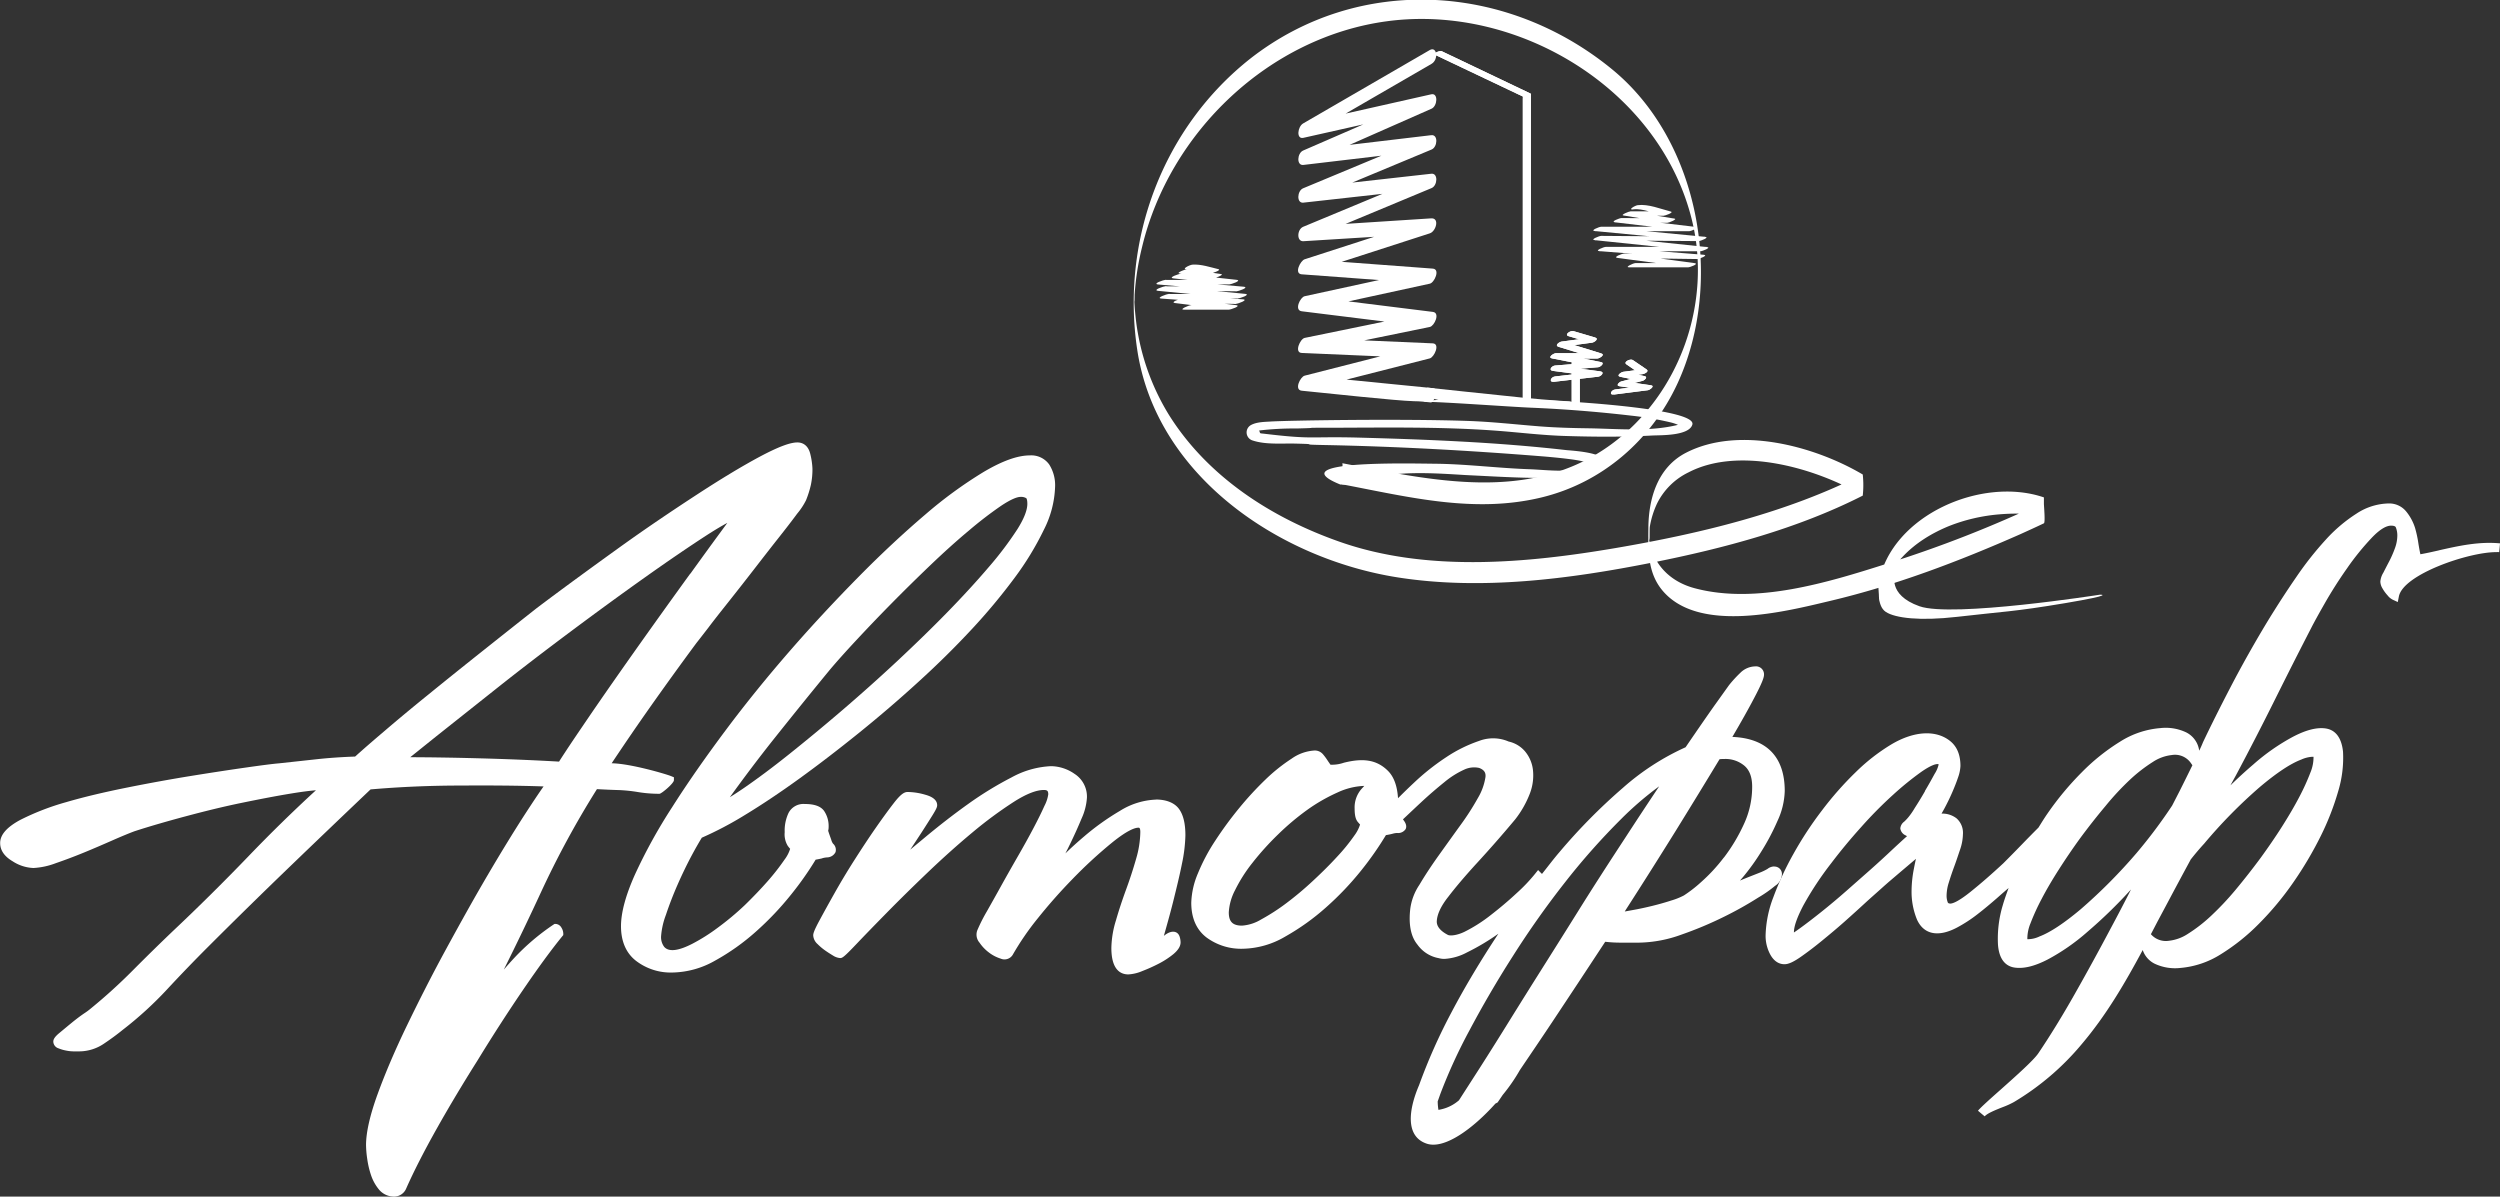
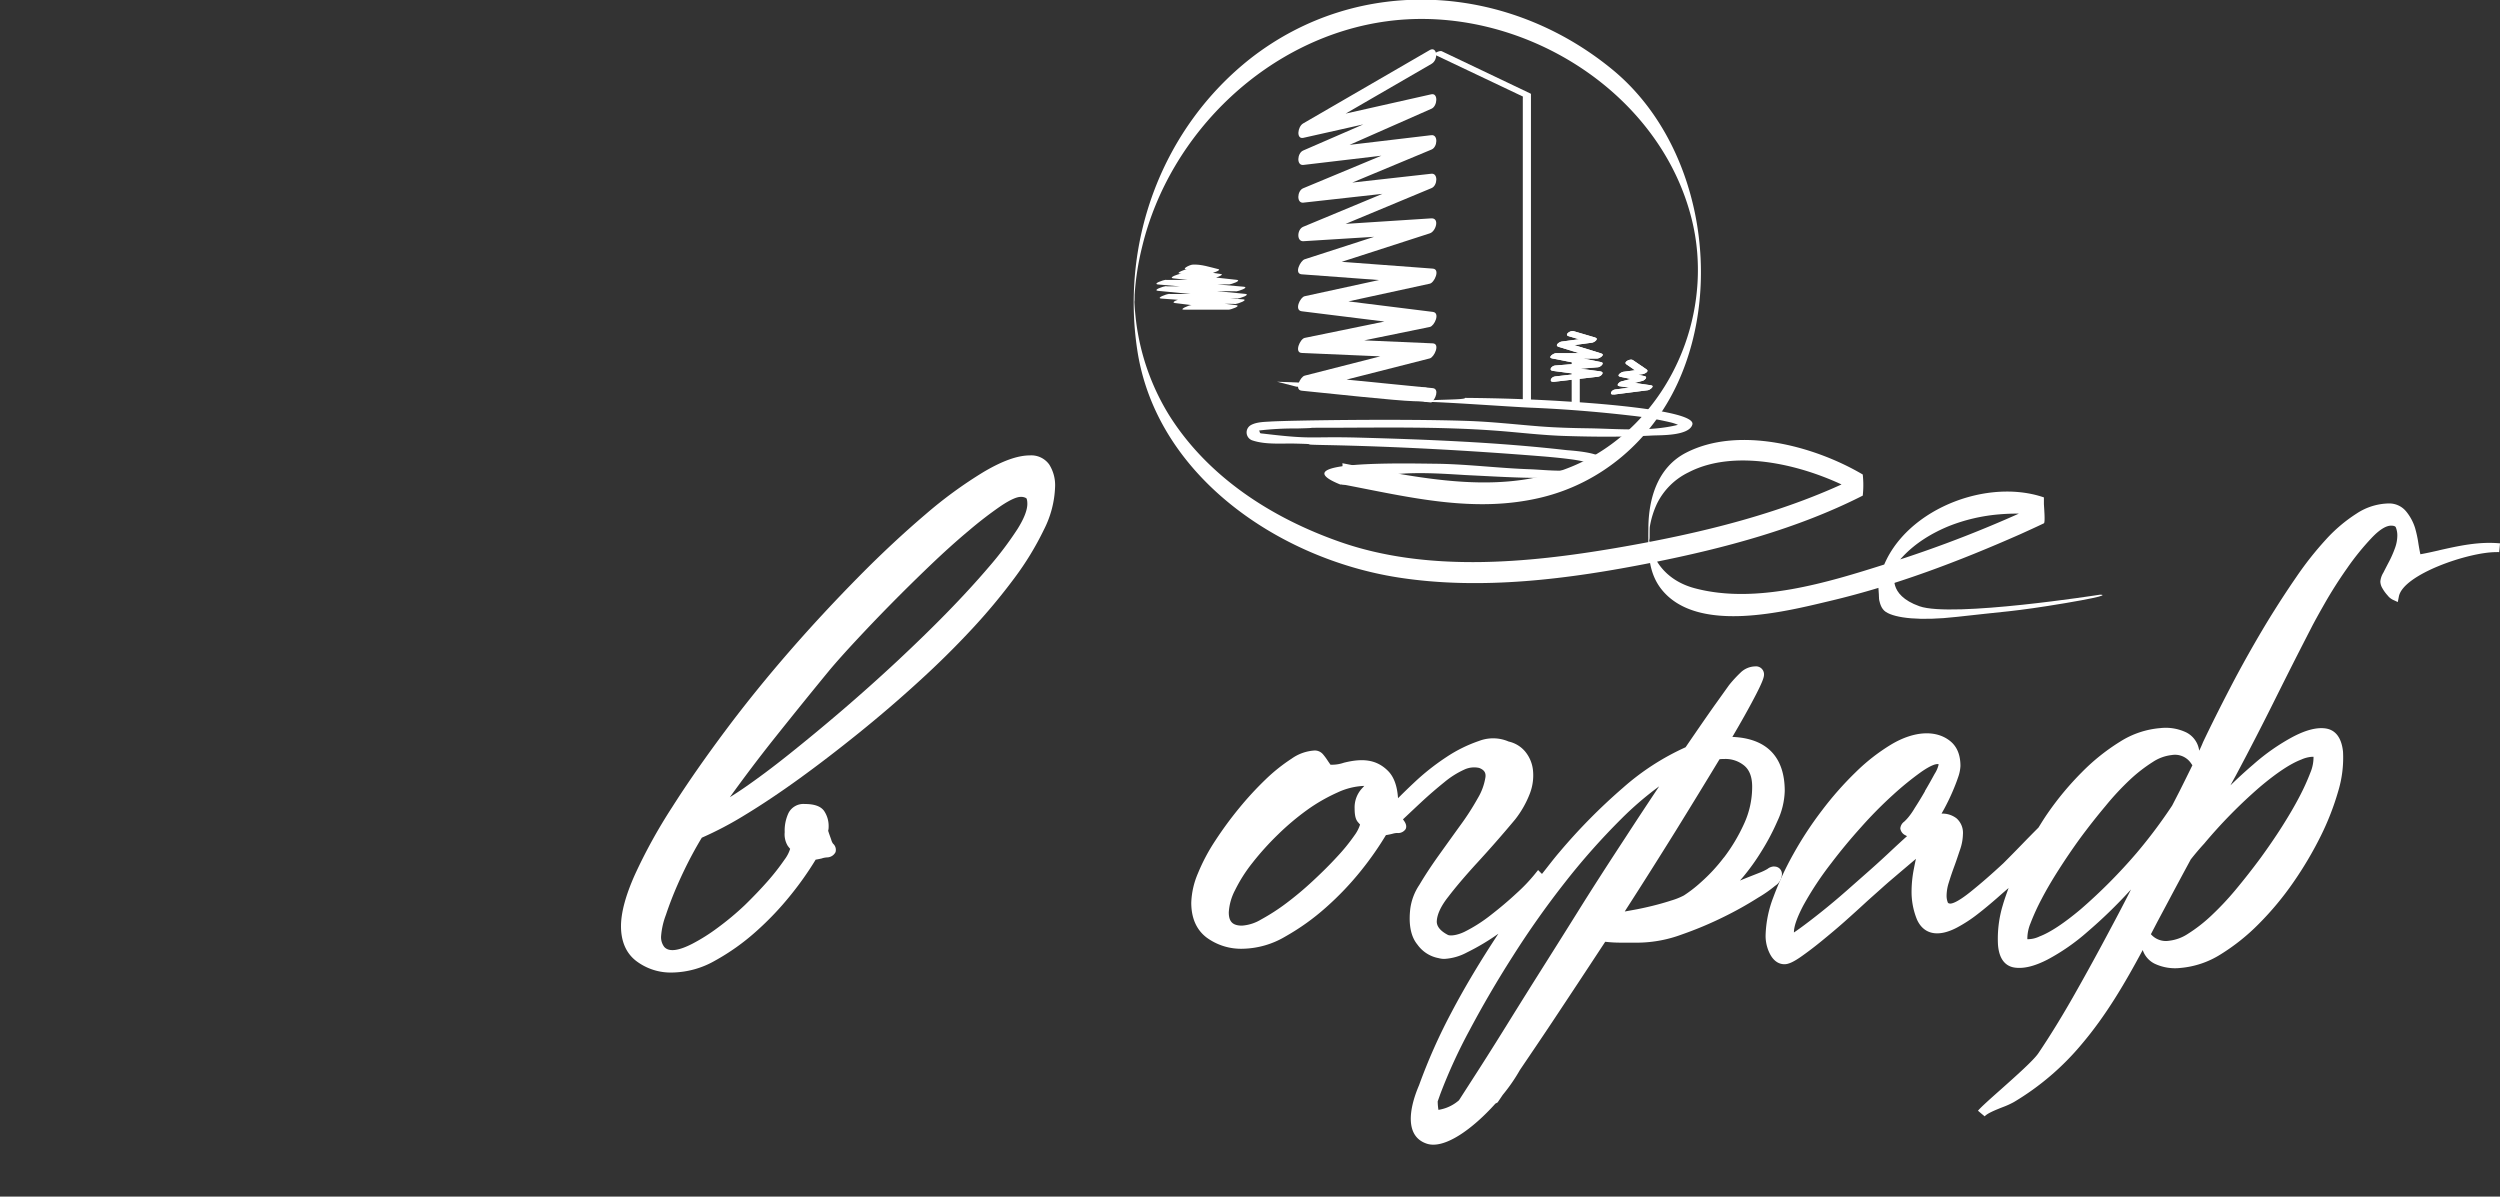
<svg xmlns="http://www.w3.org/2000/svg" id="Layer_1" data-name="Layer 1" viewBox="0 0 647.67 310">
  <rect x="0" y="0" width="647.67" height="310" fill="#333333" stroke="none" />
  <defs>
    <style>.cls-1{fill:#fff;}</style>
  </defs>
  <title>avtograf</title>
-   <path class="cls-1" d="M423.15,54.22c2.34-.25,5.31,1,7.57,1.6l1.86-1.07H422.43c-.39,0-2.7.94-1.86,1.07l11.11,1.83,1.87-1.08-13.47-.08c-.48,0-3,.95-1.65,1.11l19.12,2.26c.54-.38,1.09-.75,1.64-1.12H414.82c-.48,0-3,1-1.64,1.12L440,62.42l1.65-1.11-26.84-.2c-.49,0-3,1-1.64,1.11l27.3,2.84,1.64-1.1H416c-.49,0-3,1-1.65,1.1l25.42,2L441.37,66q-10.32-.13-20.65-.3c-.49,0-3,.94-1.65,1.12l18.26,2.44,1.64-1.1H423.69c-.54,0-2.9,1.1-1.64,1.1h15.28c.47,0,3-.93,1.64-1.1l-18.25-2.46-1.65,1.12,20.65.29c.51,0,3-1,1.65-1.11L416,64l-1.65,1.1h26.18c.47,0,3-1,1.64-1.1l-27.3-2.85-1.64,1.11,26.83.2c.49,0,3-1,1.65-1.11l-26.84-2.57-1.64,1.12h24.37c.47,0,3-1,1.64-1.12l-19.11-2.25-1.65,1.11,13.47.08c.4,0,2.7-.94,1.87-1.08l-11.12-1.83-1.86,1.08H431c.34,0,2.75-.85,1.86-1.08-2.65-.68-5.81-2-8.57-1.66-.67.07-2.77,1.28-1.09,1.11" />
  <path class="cls-1" d="M337.26,71.07l20,1.48L338,76.74c-1.17.25-2.77,3.65-.77,3.9l21.43,2.66L338,87.54c-1.17.24-2.77,3.81-.77,3.9l20.36.88-19.59,5c-1.14.29-2.79,3.69-.77,3.9,6.39.63,24.44,2.6,29.09,2.72,1.48,0,3,.17,4.49.33,1.09-.76,2.13-3.54.36-3.72l-22.32-2.21,21.56-5.49c1.14-.29,2.78-3.81.76-3.9l-17.74-.77q8.49-1.75,17-3.48c1.17-.24,2.76-3.66.76-3.9l-21.86-2.72,21.1-4.59c1.16-.25,2.77-3.75.76-3.9l-23.6-1.76,22.84-7.38c1.58-.51,2.59-4,.36-3.88L348.61,58l22.26-9.27c1.57-.65,1.75-3.93-.07-3.72l-20.47,2.29,20.54-8.56c1.57-.65,1.75-3.94-.07-3.72l-21.17,2.51q10.61-4.69,21.24-9.37c1.53-.68,1.78-4.14-.07-3.73l-22.19,5,22.26-12.89c1.89-1.1,1.42-4.67-.49-3.56l-32.78,19c-1.45.85-1.83,4.15.06,3.73l15.54-3.49L337.6,39c-1.56.69-1.76,3.94.06,3.73l20.21-2.39L337.6,48.78c-1.57.65-1.76,3.93.06,3.72q10.23-1.14,20.48-2.28L337.6,58.76c-1.59.67-1.74,3.84.06,3.73L356,61.35q-9,2.9-18,5.82c-1.1.35-2.82,3.74-.77,3.9" />
  <path class="cls-1" d="M307.69,69.73c1.72-.13,3.86.71,5.53,1.11l2.14-1.15h-7.68c-.45,0-3.1,1-2.15,1.15L314,72.12,316.09,71l-10.18-.06c-.56,0-3.44,1-1.9,1.18l14.46,1.58,1.89-1.18H301.93c-.56,0-3.43,1-1.9,1.18l20.3,1.79,1.9-1.18-20.3-.14c-.56,0-3.43,1-1.9,1.18l20.66,2,1.88-1.18H302.78c-.58,0-3.42,1.06-1.9,1.18l19.24,1.42L322,77.55l-15.63-.21c-.55,0-3.44,1-1.89,1.18l13.8,1.71,1.9-1.18H308.63c-.62,0-3.34,1.18-1.89,1.18h11.55c.55,0,3.45-1,1.9-1.18l-13.81-1.71-1.89,1.18,15.63.21c.58,0,3.41-1.07,1.89-1.18l-19.23-1.42-1.9,1.18h19.81c.55,0,3.42-1,1.88-1.18l-20.64-2L300,75.32l20.3.14c.57,0,3.43-1,1.9-1.18l-20.3-1.79L300,73.67h18.44c.54,0,3.43-1,1.89-1.18l-14.45-1.58L304,72.09l10.19.06c.46,0,3.1-1,2.15-1.15l-8.41-1.28-2.15,1.15h7.68c.4,0,3.18-.9,2.15-1.15-2.1-.5-4.49-1.32-6.68-1.16-.78.06-3.19,1.31-1.25,1.17" />
  <path class="cls-1" d="M409.27,105.24V93.45c0-.47-2.1-.12-2.1.59v11.79c0,.47,2.1.12,2.1-.59" />
-   <path class="cls-1" d="M409.27,105.24V93.45c0-.47-2.1-.12-2.1.59v11.79c0,.47,2.1.12,2.1-.59" />
-   <path class="cls-1" d="M371.81,14.22,394.51,25c.05,0,0,.14,0,.84v79.29c0,.5,2.11.14,2.11-.59V24.37a.32.32,0,0,0-.21-.18L373.51,13.27c-.51-.24-2.45.6-1.7,1" />
  <path class="cls-1" d="M402.59,98.91c3.81-.44,7.62-.89,11.43-1.32.8-.09,1.84-1.21.51-1.39L403.1,94.7l-.51,1.38L414,95.14c.54,0,1.9-1.11.75-1.34l-11.43-2.26-1,1.35h11.44c.57,0,2.27-1,1-1.35l-9.73-3c-.24.45-.5.89-.75,1.34l8.19-1.11c.54-.07,1.89-1,.75-1.34l-5.59-1.65c-.76-.23-2.48.94-1.26,1.31l5.6,1.65.75-1.34-8.2,1.1c-.54.08-1.87,1-.75,1.35l9.74,3c.34-.45.68-.89,1-1.35H403.1c-.57,0-2.28,1.1-1,1.35l11.44,2.26c.24-.45.5-.9.75-1.34l-11.43.93c-.82.07-1.82,1.22-.52,1.39l11.44,1.5q.25-.68.51-1.38l-11.43,1.32c-1.09.13-1.7,1.54-.25,1.38" />
  <path class="cls-1" d="M418.16,102.21l8.77-1.12c.46-.06,1.92-1.11.76-1.28l-6.91-1c-.16.41-.32.82-.49,1.22l5.26-1.37c.47-.12,1.48-1,.49-1.22L421,96.35l-.76,1.28,5.35-.71c.42-.06,1.74-.67,1-1.2L423,93.27c-.61-.42-2.54.5-1.66,1.11l3.53,2.44,1-1.2-5.35.71c-.48.06-1.92,1-.78,1.28l5.07,1.06c.15-.4.31-.81.48-1.22L420,98.83c-.45.11-1.5,1.07-.49,1.22l6.92,1c.25-.43.51-.85.77-1.27l-8.78,1.12c-1,.14-1.71,1.48-.26,1.3" />
  <path class="cls-1" d="M371.81,14.22,394.51,25c.05,0,0,.14,0,.84v79.29c0,.5,2.11.14,2.11-.59V24.37a.32.32,0,0,0-.21-.18L373.51,13.27c-.51-.24-2.45.6-1.7,1" />
  <path class="cls-1" d="M402.59,98.91c3.81-.44,7.62-.89,11.43-1.32.8-.09,1.84-1.21.51-1.39L403.1,94.7l-.51,1.38L414,95.14c.54,0,1.9-1.11.75-1.34l-11.43-2.26-1,1.35h11.44c.57,0,2.27-1,1-1.35l-9.73-3c-.24.45-.5.89-.75,1.34l8.19-1.11c.54-.07,1.89-1,.75-1.34l-5.59-1.65c-.76-.23-2.48.94-1.26,1.31l5.6,1.65.75-1.34-8.2,1.1c-.54.08-1.87,1-.75,1.35l9.74,3c.34-.45.68-.89,1-1.35H403.1c-.57,0-2.28,1.1-1,1.35l11.44,2.26c.24-.45.5-.9.75-1.34l-11.43.93c-.82.07-1.82,1.22-.52,1.39l11.44,1.5q.25-.68.51-1.38l-11.43,1.32c-1.09.13-1.7,1.54-.25,1.38" />
  <path class="cls-1" d="M418.16,102.21l8.77-1.12c.46-.06,1.92-1.11.76-1.28l-6.91-1c-.16.41-.32.82-.49,1.22l5.26-1.37c.47-.12,1.48-1,.49-1.22L421,96.35l-.76,1.28,5.35-.71c.42-.06,1.74-.67,1-1.2L423,93.27c-.61-.42-2.54.5-1.66,1.11l3.53,2.44,1-1.2-5.35.71c-.48.06-1.92,1-.78,1.28l5.07,1.06c.15-.4.31-.81.48-1.22L420,98.83c-.45.11-1.5,1.07-.49,1.22l6.92,1c.25-.43.51-.85.77-1.27l-8.78,1.12c-1,.14-1.71,1.48-.26,1.3" />
  <path class="cls-1" d="M347.24,125.53c-15.64-6.32,17.68-5.45,24.56-5.39,8.14.08,16.24,1.14,24.37,1.42,4.92.17,11.52,1.22,16.14-1.16.43-.23.45,0-.1-.25a7.68,7.68,0,0,0-1.2-.4,32.93,32.93,0,0,0-3.64-.71c-2.82-.38-5.65-.65-8.48-.87-18.64-1.48-37.27-2.52-56-2.88-7.5-.15.14-.19-7.36-.37-3.45-.08-7.63.32-11-.8a2.18,2.18,0,0,1-.45-4c1.45-.8,3.42-.81,5-.91,4.53-.29,33.64-.76,51.18-.16,6.25.21,12.41.92,18.64,1.41,4.23.33,8.48.44,12.73.5,7.4.12,15.79.94,23.08-.9a11.71,11.71,0,0,0-2.15-.69,84,84,0,0,0-9.95-1.69c-8.62-1-17.28-1.7-25.95-2.06-5.64-.24-22.21-1.48-27.85-1.54.17-.7,11-.37,10.72-1,8.66.07,17.33.34,26,.9,2.72.17,34,2,32.91,6-.84,3-8.37,2.74-10.41,2.85-7.58.42-15.19.35-22.78.11-5.9-.19-11.72-.92-17.61-1.36-14.57-1.08-29.27-.79-43.87-.76-7.69,0-.24,0-7.92.19a75.76,75.76,0,0,0-9.64.52c.35.86,0,.69,1.32.84,13,1.55,11.35.66,24.44,1,17.89.49,35.93,1.2,53.74,3.23,1.3.15,10.48.57,10,3.29-.57,3.17-7.13,3.63-9.48,3.76-8.67.46-17.33-.13-26-.55-6.16-.31-22.19-1.85-27.4,2.42" />
-   <path class="cls-1" d="M369.78,100.42s18,1.92,24.74,2.6,12.65,1,12.65,1l-5.54,1.15-28.41-1.4-5-1.28Z" />
+   <path class="cls-1" d="M369.78,100.42l-5.54,1.15-28.41-1.4-5-1.28Z" />
  <path class="cls-1" d="M486.72,156.37c1.88-9.89,9.13-16.35,18.14-20.06A45.59,45.59,0,0,1,518,133.25c1.66-.15,11.42-.85,11.46,1.95,0-1.7,0-3.4,0-5.1a314.44,314.44,0,0,1-40.84,16c-15.13,4.81-33.75,10.55-49.62,6.28-5.71-1.53-10-5.35-11.49-11.13a18.55,18.55,0,0,1-.38-2.35c.36,3,.17-1.6.29-2.45a22.79,22.79,0,0,1,1.87-6,17.67,17.67,0,0,1,8.18-8.09c13.19-6.84,33.08-1.06,45.06,6v-5.47c-19.7,10-42.2,15.36-63.85,19.07-23.12,3.95-48.92,6.33-71.49-1.56-17.74-6.2-34.38-16.88-44.45-33.07a60.51,60.51,0,0,1-8-21.29c-.31-1.75-.52-3.53-.68-5.3-.11-1.15-.17-2.3-.21-3.45.09,2.24.09-.67.1-1a70.26,70.26,0,0,1,1.91-12.23c7.14-29.88,33-54.55,63.66-58.58,34-4.48,70.56,17.82,78.81,51.55,5.23,21.37-3.1,45.11-21,58.15-20.93,15.26-46.24,9.26-69.6,4.82.29.06-.38,5.4,0,5.48,17.11,3.25,34.07,7.59,51.46,3.43,15.91-3.8,28.65-14.92,35.44-29.66,12.11-26.32,5.72-62.58-16.84-81.17-27.24-22.44-65.64-24.85-93.74-3C301.26,33,290.32,62.24,294.63,90.67c4.92,32.6,36.72,54.06,67.44,58.91,21.7,3.42,44.52.43,65.88-3.81,18.56-3.69,37.68-8.75,54.63-17.37a25.65,25.65,0,0,0,0-5.47c-12.53-7.4-32.19-12.69-45.84-5.61-7.26,3.77-9.62,11.71-9.7,19.36-.05,5.75-.28,11.59,3.63,16.28,9.38,11.23,31.74,5.51,43.49,2.71,16.91-4,33.39-10.27,49.27-17.29,2-.91,4.07-1.84,6.08-2.81.4-.19,0-4.52,0-5.09,0-.42,0-.83,0-1.24,0-.12,0-.26,0-.38-16.14-5.53-39.46,4.65-42.77,22-.34,1.76.33,3.72,0,5.47" />
  <path class="cls-1" d="M487.44,150.69c-.82,1.09-1.36,6.2,1.1,7.83s8.93,2.38,18.42,1.29c12-1.39,14.59-1.29,28.09-3.56,13.24-2.24,9-2.19,9-2.19s-38.3,6-46.78,3-6.29-8.48-6.29-8.48" />
  <path class="cls-1" d="M498.69,205q-1.35,2.34-2.66,4.36a17.94,17.94,0,0,1-1.56,2.27,11.78,11.78,0,0,1-1.16,1.24,2.42,2.42,0,0,0-1,1.75,2.29,2.29,0,0,0,1.36,1.79l.38.21c-1.22,1.09-2.5,2.27-3.84,3.52q-2.76,2.61-5.68,5.2l-6.19,5.46c-2.18,1.92-4.39,3.77-6.56,5.5s-3.94,3.08-5.5,4.21c-.69.5-1.19.84-1.53,1.07v-.07c0-1.54.83-3.88,2.47-7a83.33,83.33,0,0,1,7.24-10.94c2.34-3.09,4.95-6.24,7.77-9.37a108,108,0,0,1,8.22-8.31,79.15,79.15,0,0,1,7.22-5.87c2.58-1.8,3.77-2.07,4.24-2.07a1.57,1.57,0,0,1,.29,0,.78.78,0,0,1,0,.27,7.63,7.63,0,0,1-1,2.26c-.76,1.4-1.59,2.89-2.52,4.45m68.8,17.82c1.16-1.48,2.35-2.89,3.56-4.2a128.36,128.36,0,0,1,14.46-14.7c4.27-3.6,7.86-6,10.68-7.07a8.19,8.19,0,0,1,2.8-.72,2.7,2.7,0,0,0,.38,0,10.28,10.28,0,0,1-.83,4.14,57.66,57.66,0,0,1-2.88,6.31c-1.21,2.32-2.67,4.81-4.42,7.58s-3.64,5.49-5.52,8.09c-2.14,2.9-4.35,5.71-6.54,8.34a75.55,75.55,0,0,1-6.42,6.81,39.42,39.42,0,0,1-5.94,4.6,11.13,11.13,0,0,1-4.89,1.79,5.12,5.12,0,0,1-4.69-1.7c.57-1.08,1.13-2.16,1.69-3.24,1-1.87,2-3.74,3-5.62,1.84-3.47,3.74-7,5.59-10.42m-4.77-14.05A129.79,129.79,0,0,1,553.51,221a137.91,137.91,0,0,1-14.46,14.55c-4.29,3.6-7.89,6-10.69,7.06a7.07,7.07,0,0,1-3.14.71h0a10.41,10.41,0,0,1,.83-4.15,57.59,57.59,0,0,1,2.88-6.3c1.22-2.35,2.72-4.9,4.44-7.59s3.55-5.39,5.5-8.08c2.14-2.9,4.35-5.71,6.56-8.34A70.36,70.36,0,0,1,551.8,202a39.68,39.68,0,0,1,5.93-4.6,11.1,11.1,0,0,1,4.88-1.79,5,5,0,0,1,5,2.11l.37.53c-1.06,2.16-2.18,4.43-3.36,6.78Zm69.08-66.1c-1.59.36-3.18.72-4.77,1-.2-.85-.34-1.73-.5-2.65a29.47,29.47,0,0,0-.89-4.18,12.73,12.73,0,0,0-2.36-4.33,5.66,5.66,0,0,0-4.52-2,15.59,15.59,0,0,0-8.27,2.62,39.33,39.33,0,0,0-8,6.79,85.86,85.86,0,0,0-7.68,9.75c-2.45,3.55-4.93,7.38-7.38,11.38-3.44,5.69-6.63,11.37-9.49,16.86s-5.21,10.2-7.22,14.43c-.25.62-.57,1.37-1,2.23a6.2,6.2,0,0,0-3.38-4.76,12.39,12.39,0,0,0-6.71-1.1,22.86,22.86,0,0,0-10.39,3.5,53.17,53.17,0,0,0-9.9,7.91,77.63,77.63,0,0,0-8.94,10.75c-.83,1.19-1.56,2.4-2.32,3.61-1.33,1.33-2.73,2.75-4.25,4.32s-3.25,3.33-4.84,4.92c-3.06,2.84-5.94,5.35-8.57,7.45-3.4,2.72-4.74,3-5.16,3s-.62-.17-.66-.27a4.75,4.75,0,0,1-.32-1.85,11.46,11.46,0,0,1,.6-3.41c.42-1.39.91-2.81,1.45-4.27s1-2.91,1.48-4.29a13,13,0,0,0,.7-3.84,5,5,0,0,0-1.65-4.15,6,6,0,0,0-3.89-1.23h0c.23-.4.46-.82.7-1.25q1.16-2.16,2.07-4.25t1.5-3.84a10.23,10.23,0,0,0,.63-3c0-2.85-.88-5-2.62-6.42-3.59-2.93-9.24-2.74-15.23.8A50,50,0,0,0,480.8,200a86.31,86.31,0,0,0-8.76,9.92,93,93,0,0,0-7.42,11.3,78.4,78.4,0,0,0-5.21,11.24,29.58,29.58,0,0,0-2,9.85,10.22,10.22,0,0,0,1.19,4.94c1.14,2.11,2.64,2.55,3.7,2.55s2.36-.61,4.23-1.91c1.67-1.17,3.5-2.55,5.43-4.13s3.92-3.23,6-5.08,3.74-3.36,5.15-4.66,3-2.68,4.62-4.14,3.27-2.82,4.72-4.07l3.75-3.18.16-.13c-.14.6-.32,1.44-.55,2.65a30.59,30.59,0,0,0-.58,5.43,19,19,0,0,0,1.39,7.63c1.71,3.82,5.41,4.72,10.38,2.09a36.53,36.53,0,0,0,5.3-3.45c1.71-1.32,3.38-2.72,5-4.13,1.13-1,2.11-1.86,3.06-2.66-.54,1.49-1.09,3-1.5,4.44a30,30,0,0,0-1.25,10.18c.32,4.53,2.57,5.77,4.4,6,2.32.31,5.07-.36,8.41-2.07a54,54,0,0,0,10.41-7.24,124.17,124.17,0,0,0,10.85-10.51c.13-.14.27-.28.4-.43-1.73,3.42-3.52,6.84-5.32,10.19-2.93,5.53-6.07,11.27-9.37,17.09-3.16,5.58-6.3,10.68-9.32,15.16-1.25,1.85-5.93,6-9.7,9.36-2.72,2.41-5.06,4.49-5.94,5.52h0l.87.74.87.72c.71-.82,2.87-1.67,4.6-2.36a21.6,21.6,0,0,0,3-1.36,68.48,68.48,0,0,0,17.6-15.06c6.23-7.36,11.06-15.58,15.74-24.31a6.13,6.13,0,0,0,3.08,3.54,12.39,12.39,0,0,0,6.72,1.1,23.25,23.25,0,0,0,10.38-3.51,53.08,53.08,0,0,0,9.9-7.91,77.86,77.86,0,0,0,8.94-10.75,95.23,95.23,0,0,0,7.1-12,69.07,69.07,0,0,0,4.55-11.69A29.92,29.92,0,0,0,607,194.72c-.48-4.5-2.7-5.74-4.49-6-2.25-.33-5,.36-8.32,2.07a54.07,54.07,0,0,0-10.41,7.24c-2,1.71-4,3.53-5.95,5.44.49-.91,1-1.82,1.5-2.74,3.38-6.35,6.68-12.75,9.79-19s6.24-12.46,9.62-19c.67-1.33,1.86-3.5,3.55-6.46s3.66-6.07,5.73-9a66.75,66.75,0,0,1,6.42-7.94c2.48-2.61,4.07-3.15,5-3.15,1.05,0,1.19.34,1.24.44a5.59,5.59,0,0,1,.39,2.16,9.72,9.72,0,0,1-.58,3.14,27.88,27.88,0,0,1-1.49,3.44c-.6,1.14-1.12,2.15-1.55,3a5.26,5.26,0,0,0-.78,2.3,3.6,3.6,0,0,0,.55,1.77,10.21,10.21,0,0,0,1.35,1.85,3.88,3.88,0,0,0,1.3,1.08l1.32.61.28-1.43c1.1-5.73,18-11.5,25.18-11.5a6.75,6.75,0,0,1,.81,0h0l.22-2.27c-5.48-.53-10.78.66-15.87,1.81" />
  <path class="cls-1" d="M264.36,128.73a2.61,2.61,0,0,1,1.5.33c.11.08.29.49.29,1.47,0,1.63-.86,3.84-2.58,6.57a88.61,88.61,0,0,1-7.41,9.81c-3.11,3.65-6.74,7.61-10.79,11.76S237,167,232.45,171.26c-4.73,4.41-9.57,8.73-14.38,12.85s-9.34,7.85-13.67,11.31-8.17,6.31-11.59,8.67c-1.36.93-2.61,1.75-3.73,2.44,3.61-5,7.45-10.11,11.46-15.15q7.65-9.6,14.49-17.91c1.6-1.9,3.83-4.41,6.65-7.44s5.79-6.15,9.11-9.52,6.69-6.69,10.15-10,6.87-6.39,10-9a101.13,101.13,0,0,1,8.38-6.45c2.88-1.92,4.34-2.33,5.07-2.33M213,222.35a5.71,5.71,0,0,1,1.37-.23,2.5,2.5,0,0,0,2.09-1.36,2.14,2.14,0,0,0-.65-2.2,3.1,3.1,0,0,1-.47-1.05c-.27-.76-.58-1.58-.79-2.29a3.34,3.34,0,0,0,.12-.91,7,7,0,0,0-1.2-4.26c-.88-1.19-2.51-1.76-5-1.76a4.34,4.34,0,0,0-4.18,2.31,10.68,10.68,0,0,0-1,5,5.74,5.74,0,0,0,.81,3.56c.22.29.42.54.6.74a9.06,9.06,0,0,1-1.46,2.81,59.58,59.58,0,0,1-4.31,5.52c-1.76,2-3.79,4.13-6,6.28A72.43,72.43,0,0,1,186,240.3a47.64,47.64,0,0,1-6.68,4.22c-3.3,1.69-6,2.26-7.27.75a4.17,4.17,0,0,1-.78-2.76,19.62,19.62,0,0,1,1.25-5.5c.86-2.6,1.89-5.25,3.05-7.89s2.41-5.21,3.63-7.5c1.07-2,2-3.59,2.62-4.6A90.51,90.51,0,0,0,193,211.13c4.4-2.67,9.14-5.84,14.09-9.42s10.12-7.55,15.46-11.86,10.55-8.78,15.52-13.33c4.79-4.35,9.37-8.87,13.61-13.43a154.35,154.35,0,0,0,11.16-13.38,76.6,76.6,0,0,0,7.61-12.5,26.31,26.31,0,0,0,2.89-11.08,10,10,0,0,0-1.52-5.79,5.7,5.7,0,0,0-5-2.36c-3.16,0-7.05,1.38-11.9,4.23a112.32,112.32,0,0,0-15.24,11.12c-5.41,4.61-11.23,10-17.27,16.13s-12,12.52-17.81,19.2S193.2,182.22,188,189.18s-9.89,13.66-13.91,20a137.74,137.74,0,0,0-9.61,17.42c-2.39,5.34-3.6,9.83-3.6,13.35,0,3.93,1.33,7,3.93,9a14.77,14.77,0,0,0,9.42,3,23,23,0,0,0,11-3.07,57.85,57.85,0,0,0,10.56-7.49,77.78,77.78,0,0,0,9.19-9.68,82.27,82.27,0,0,0,6.33-9c.59-.1,1.15-.21,1.69-.34" />
-   <path class="cls-1" d="M299.52,207.15a18.92,18.92,0,0,0-9.38,2.92,64.8,64.8,0,0,0-9.2,6.56c-1.78,1.51-3.43,3-4.93,4.46q.58-1.12,1.14-2.28c1.11-2.28,2.14-4.55,3.05-6.75a15.26,15.26,0,0,0,1.39-5.41,7,7,0,0,0-3.2-6.16,10.89,10.89,0,0,0-6.09-2,23.29,23.29,0,0,0-10.22,2.9,90.29,90.29,0,0,0-11.31,6.93c-3.74,2.67-7.51,5.6-11.23,8.7l-3.73,3.1q1.66-2.49,3.05-4.63,1.63-2.53,2.7-4.25c1.14-1.83,1.23-2.26,1.23-2.64,0-1.84-2.34-2.5-3.11-2.72a16.81,16.81,0,0,0-4.55-.7c-.83,0-1.76.5-3.67,3-1.33,1.72-2.88,3.85-4.6,6.32s-3.55,5.25-5.48,8.27-3.65,5.91-5.17,8.61-2.79,5-3.84,6.95c-1.56,2.87-1.69,3.57-1.69,4a3.24,3.24,0,0,0,1.15,2.27,14.29,14.29,0,0,0,2,1.68c.74.52,1.43.94,2,1.29a4,4,0,0,0,1.78.63c.56,0,.82,0,4.24-3.61q3.1-3.26,7.82-8.06c3.17-3.23,6.73-6.74,10.57-10.41s7.78-7.21,11.59-10.38a107.29,107.29,0,0,1,10.81-8c3.21-2.05,5.83-3.08,7.79-3.08.88,0,1.14.25,1.14,1.14a9.36,9.36,0,0,1-1,3q-1.12,2.5-2.91,5.89t-4,7.22q-2.21,3.84-4.25,7.51c-1.35,2.45-2.6,4.67-3.74,6.68a43.55,43.55,0,0,0-2.39,4.7,3.16,3.16,0,0,0,.49,3.42,10.6,10.6,0,0,0,2.45,2.56,9.74,9.74,0,0,0,3,1.56,2.5,2.5,0,0,0,3.12-.94,71.08,71.08,0,0,1,6.49-9.46c2.74-3.43,5.71-6.8,8.82-10a119.22,119.22,0,0,1,10.49-9.68c4.13-3.33,6-3.83,6.78-3.83.21,0,.5,0,.5,1.14a25.63,25.63,0,0,1-1.1,6.95c-.76,2.66-1.63,5.32-2.58,7.91s-1.88,5.38-2.63,8a25.44,25.44,0,0,0-1.19,7.16c0,5.66,2.39,6.85,4.4,6.85a10.84,10.84,0,0,0,3.66-.89,42.23,42.23,0,0,0,4.28-1.93,21.8,21.8,0,0,0,3.71-2.42c1.26-1.06,1.88-2.06,1.88-3.07a5,5,0,0,0-.22-1.39c-.47-1.62-2.19-1.9-4.11-.28l.61-2.18c.6-2.13,1.29-4.63,2-7.51s1.46-5.92,2.05-8.88a39.64,39.64,0,0,0,.92-7.48c0-3.1-.56-5.36-1.69-6.88s-3.21-2.4-6-2.4" />
-   <path class="cls-1" d="M178.8,148.64q-4.2,5.79-9,12.5l-.36.51q-5,7-9.77,13.81t-8.77,12.72c-2.47,3.62-4.51,6.68-6.07,9.13-6.55-.38-13.46-.66-20.55-.85-6.15-.17-12.21-.27-18-.29l6.69-5.37,15.77-12.52c6-4.77,12.45-9.7,19.09-14.66,6.86-5.12,13.35-9.85,19.3-14.07,6.11-4.34,11.5-8,16-10.92,2.27-1.46,4-2.47,5.3-3.17l-2,2.73q-3.25,4.42-7.59,10.45m-8.47,57h.49c.5,0,3.73-2.7,3.73-3.52v-.75l-.7-.29c-1.17-.5-10.52-3.27-15.43-3.34,3.26-4.9,6.62-9.81,10-14.61,3.81-5.39,7.85-11,12-16.6.47-.58,1.33-1.7,2.6-3.34l.48-.62c1.5-2,3.27-4.22,5.3-6.78s4.18-5.3,6.42-8.19,4.32-5.58,6.3-8.08,3.64-4.65,4.95-6.43a17.85,17.85,0,0,0,2.31-3.5,26.18,26.18,0,0,0,1.24-3.92,19.46,19.46,0,0,0,.42-4.2,18.6,18.6,0,0,0-.52-3.69c-.6-2.75-2.38-3.16-3.38-3.16-1.94,0-5.08,1.2-9.91,3.78-4.59,2.47-10.05,5.77-16.24,9.81S167.31,136.9,160.23,142,145.9,152.37,139,157.58q-7.49,5.91-14.68,11.63T110.9,180c-4.07,3.29-7.83,6.42-11.17,9.28Q95,193.29,92,196c-3.68.13-7,.37-9.84.68l-9.92,1.08c-1.55.13-4.3.48-8.64,1.1q-6.24.89-14.11,2.16c-5.17.84-10.72,1.84-16.5,3s-11.07,2.4-15.77,3.77a65.35,65.35,0,0,0-11.95,4.61c-3.51,1.89-5.23,3.86-5.23,6,0,1.88,1.09,3.47,3.23,4.73a10.6,10.6,0,0,0,5.4,1.74,18.94,18.94,0,0,0,5.79-1.25c2.34-.8,4.82-1.74,7.36-2.78s5-2.11,7.41-3.17,4.29-1.83,5.61-2.32c4-1.3,8.55-2.61,13.45-3.92S58,208.94,62.58,208s8.88-1.78,13-2.45c2.38-.39,4.48-.67,6.27-.82-5.92,5.43-11.8,11.18-17.52,17.14-6.47,6.72-13.06,13.24-19.58,19.38q-5.16,4.93-10.37,10.17t-10.75,9.76a17.11,17.11,0,0,1-1.8,1.34c-1.09.74-2.19,1.58-3.34,2.52s-2.11,1.75-3,2.48c-1.23,1-1.68,1.67-1.68,2.34a1.89,1.89,0,0,0,1.38,1.74,9.53,9.53,0,0,0,1.9.56,10.3,10.3,0,0,0,2,.22h1.39a11.46,11.46,0,0,0,6.45-2c1.76-1.18,3.42-2.4,4.89-3.6a94.32,94.32,0,0,0,11.47-10.47c3.54-3.81,7.08-7.48,10.51-10.91,7-7,14.09-13.95,21.18-20.78S89.05,211.12,96,204.51c7.33-.63,15.22-1,23.47-1,7.66-.05,14.83,0,21.35.23-1.25,1.77-2.9,4.25-5,7.48-2.79,4.34-6,9.56-9.49,15.51-3.41,5.8-7,12.25-10.76,19.15s-7.15,13.61-10.17,19.86S99.81,278,97.83,283.44s-3,9.93-3,13.2a26.48,26.48,0,0,0,.31,3.61,23.13,23.13,0,0,0,1,4.25,11.72,11.72,0,0,0,2.08,3.72,5.07,5.07,0,0,0,4,1.78,3.41,3.41,0,0,0,3-2.07c1.95-4.41,4.59-9.58,7.83-15.36s6.91-11.9,10.64-17.81c3.92-6.41,7.89-12.56,11.79-18.28s7.3-10.37,10.19-13.92l.26-.31v-.41a3,3,0,0,0-.46-1.48,1.86,1.86,0,0,0-1.47-1h-.34l-.29.19a58.65,58.65,0,0,0-10.16,8.64c-.93,1-1.82,2-2.69,3,3.34-6.69,6.55-13.37,9.59-19.95a238.19,238.19,0,0,1,14.54-26.8c2,.11,4,.2,5.87.25a40.12,40.12,0,0,1,4.52.47,33.59,33.59,0,0,0,5.25.48" />
  <path class="cls-1" d="M446.57,222.18a43.94,43.94,0,0,1-5.89,6.36,34.33,34.33,0,0,1-4.45,3.45,17.76,17.76,0,0,1-3.22,1.29c-1.5.49-3.11.95-4.81,1.37s-3.46.81-5.23,1.12l-2.05.37.36-.58c4.22-6.55,8.56-13.42,12.9-20.4q6.18-10,11.3-18.47a9.31,9.31,0,0,1,1.25-.06,7.61,7.61,0,0,1,5.2,1.76c1.32,1.14,2,2.92,2,5.42a22.85,22.85,0,0,1-2.18,9.78,45.15,45.15,0,0,1-5.15,8.59m-38,14.27q-4.08,6.53-8.55,13.61T391.32,264q-4.23,6.84-8.14,12.95l-5.21,8.1a10.53,10.53,0,0,1-5.32,2.48,15.56,15.56,0,0,1-.19-2.19l.68-1.92a136.65,136.65,0,0,1,7.6-16.57c3.27-6.15,7-12.6,11.2-19.16a231.07,231.07,0,0,1,13.47-19.06,177.17,177.17,0,0,1,14.65-16.52,84.76,84.76,0,0,1,9.78-8.4Q425.63,210,421,217.12c-4.29,6.55-8.46,13-12.4,19.33M351.81,213c.2.23.38.44.54.61a9.58,9.58,0,0,1-1.45,2.81,48.65,48.65,0,0,1-4.46,5.49c-1.83,2-3.95,4.11-6.3,6.29a84.12,84.12,0,0,1-6.9,5.79,53.09,53.09,0,0,1-6.55,4.23,11,11,0,0,1-4.92,1.58c-2.4,0-3.43-1-3.43-3.43a14,14,0,0,1,1.6-5.71,39.3,39.3,0,0,1,4.52-7.12,72.75,72.75,0,0,1,6.58-7.3,66,66,0,0,1,7.61-6.42,45,45,0,0,1,7.87-4.52,17.84,17.84,0,0,1,6.92-1.7c-.17.19-.37.42-.63.69a7.26,7.26,0,0,0-1.87,5.18c0,1.77.27,2.86.87,3.53m107.8,11.47a2.9,2.9,0,0,0-1.72.65,14.39,14.39,0,0,1-2.11,1l-3.12,1.23c-.66.27-1.29.52-1.9.79l.75-.87a55.85,55.85,0,0,0,4.73-6.57,59.07,59.07,0,0,0,4.24-8,19.54,19.54,0,0,0,1.89-7.79c0-8.82-4.68-13.64-13.57-14,2.28-3.88,4.17-7.25,5.61-10,2.27-4.29,2.59-5.49,2.59-6.15a2.07,2.07,0,0,0-2.28-2.12,5.62,5.62,0,0,0-3.89,1.7,31.72,31.72,0,0,0-2.91,3.18L444,183q-3,4.26-7.32,10.59a64.46,64.46,0,0,0-16.21,10.49A149,149,0,0,0,404,220.76c-1.54,1.79-3,3.74-4.51,5.63l-.11-.07-.91-.92-.8,1a43.68,43.68,0,0,1-4.77,5c-2.14,2-4.41,3.9-6.76,5.72a39.12,39.12,0,0,1-6.74,4.28c-1.89.91-3.58,1.1-4.27.82-3.08-1.59-2.94-3.24-2.89-3.78.15-1.73,1.13-3.81,3-6.16,1.95-2.55,4.47-5.51,7.5-8.81s6.3-7,9.78-11.17a25.88,25.88,0,0,0,3.83-6.75,13.09,13.09,0,0,0,.79-6.06,9.09,9.09,0,0,0-2.06-4.84,7.78,7.78,0,0,0-4.23-2.54,10.17,10.17,0,0,0-7.67-.16,36.51,36.51,0,0,0-8.49,4.2,60.86,60.86,0,0,0-8.38,6.64c-1.51,1.41-2.87,2.75-4.13,4-.2-3.19-1.08-5.64-2.71-7.19-3-2.92-6.61-3.18-11.33-2a9.38,9.38,0,0,1-3.45.51c-.26-.36-.56-.79-.86-1.25a14.38,14.38,0,0,0-1.07-1.43,2.78,2.78,0,0,0-2.17-1,11.47,11.47,0,0,0-6,2.13,45.09,45.09,0,0,0-6.7,5.35,85,85,0,0,0-6.86,7.44,95.74,95.74,0,0,0-6.18,8.42,48.87,48.87,0,0,0-4.52,8.52,20.92,20.92,0,0,0-1.71,7.58c0,3.95,1.33,7,3.95,9a15.07,15.07,0,0,0,9.42,2.92,22.4,22.4,0,0,0,11-3.17,60.27,60.27,0,0,0,10.55-7.55,77.52,77.52,0,0,0,9.19-9.67,83.37,83.37,0,0,0,6.32-9.05,16.65,16.65,0,0,0,1.71-.35,5,5,0,0,1,1.18-.2,2.34,2.34,0,0,0,2.21-1c.32-.66.16-1.43-.59-2.39a1.1,1.1,0,0,0-.09-.15c1.54-1.45,3.07-2.9,4.61-4.33,2.14-2,4.21-3.76,6.14-5.32a22.69,22.69,0,0,1,5.19-3.26,6,6,0,0,1,3.8-.4c1.58.6,1.71,1.52,1.63,2.34a15,15,0,0,1-2,5.51,67.42,67.42,0,0,1-4.66,7.21q-2.83,3.93-5.62,7.83c-1.84,2.59-3.48,5.08-4.86,7.42a14.49,14.49,0,0,0-2.34,6.15c-.48,4.11.15,7.26,1.87,9.33a8.65,8.65,0,0,0,5.46,3.48,5.64,5.64,0,0,0,1.52.2,14,14,0,0,0,5.8-1.66,59.21,59.21,0,0,0,8.18-4.87c-4.54,6.86-8.63,13.68-12.1,20.26a146.2,146.2,0,0,0-8.46,19c-2.73,6.37-3.6,13.28,2,15.14,4.65,1.54,12.07-4,17.78-10.38l.57-.3.33-.48,1-1.48a45.38,45.38,0,0,0,4.44-6.43c2.7-4,5.53-8.15,8.57-12.73q7.19-10.83,13.54-20.51a33.7,33.7,0,0,0,4.17.23h4.57a33.47,33.47,0,0,0,11.06-2.1,95.39,95.39,0,0,0,11-4.62,92.18,92.18,0,0,0,8.82-4.94,32.45,32.45,0,0,0,4.39-3.06,3.69,3.69,0,0,0,1.76-2.87,1.91,1.91,0,0,0-1.95-2.12" />
</svg>